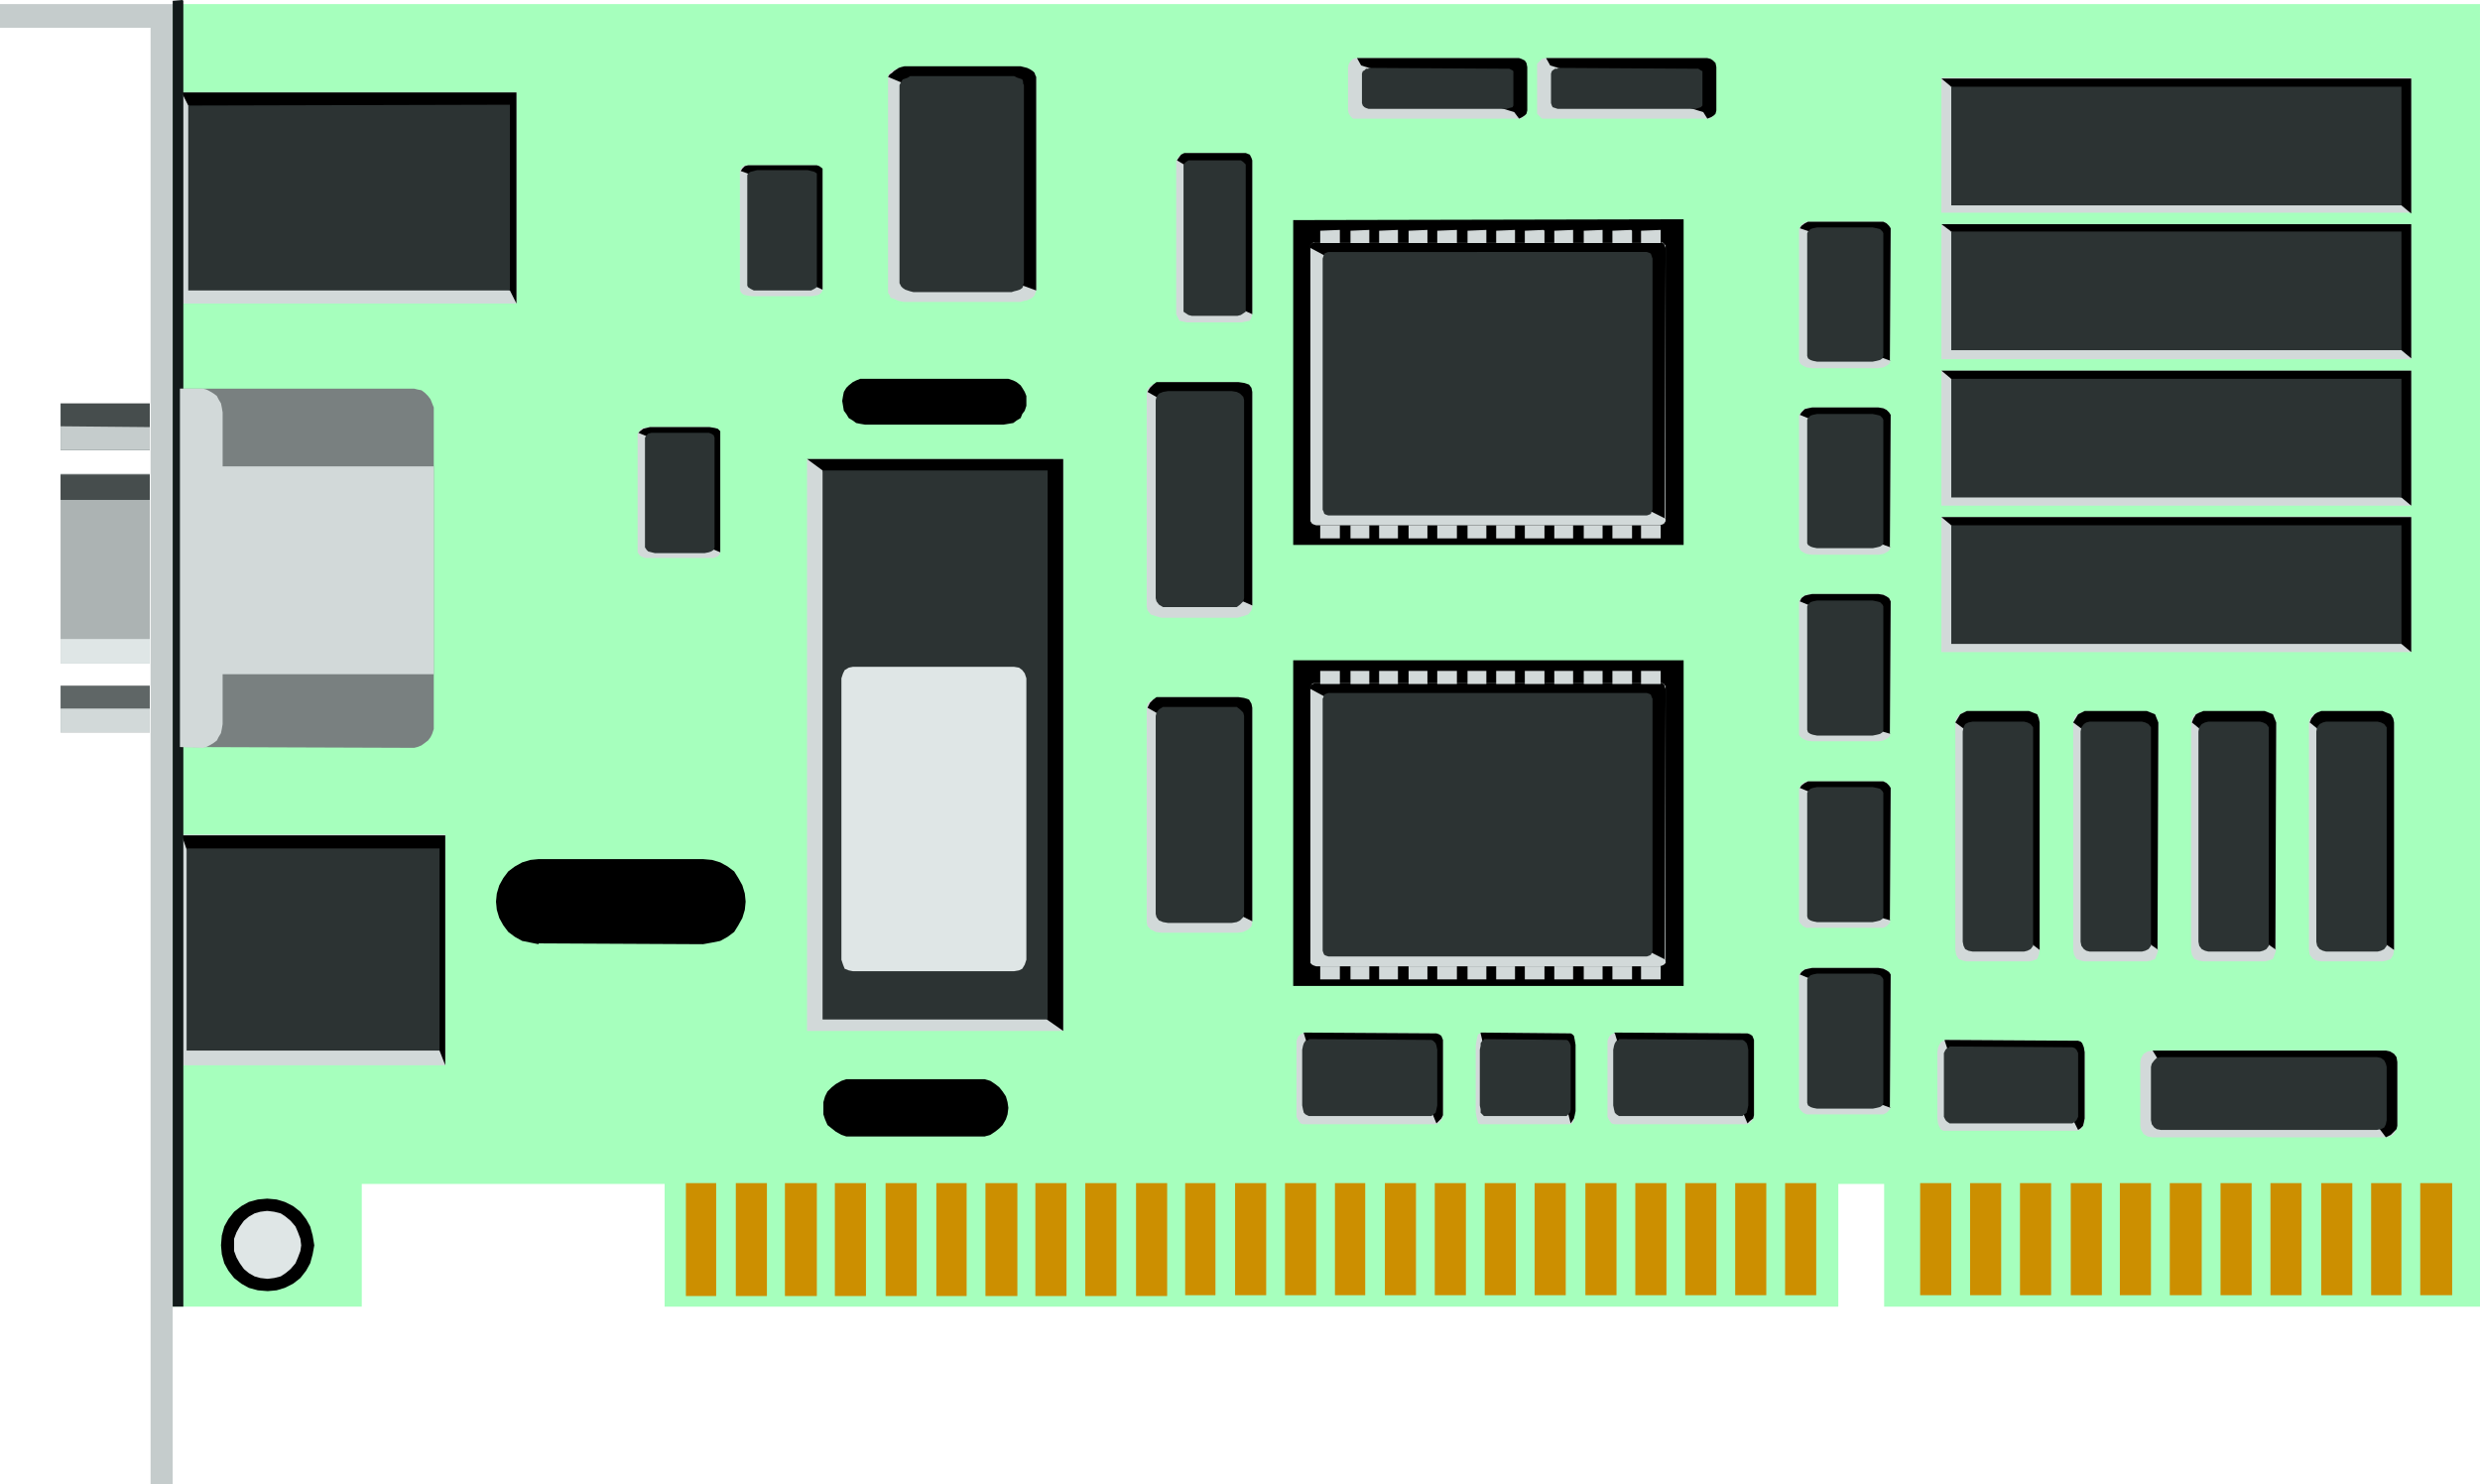
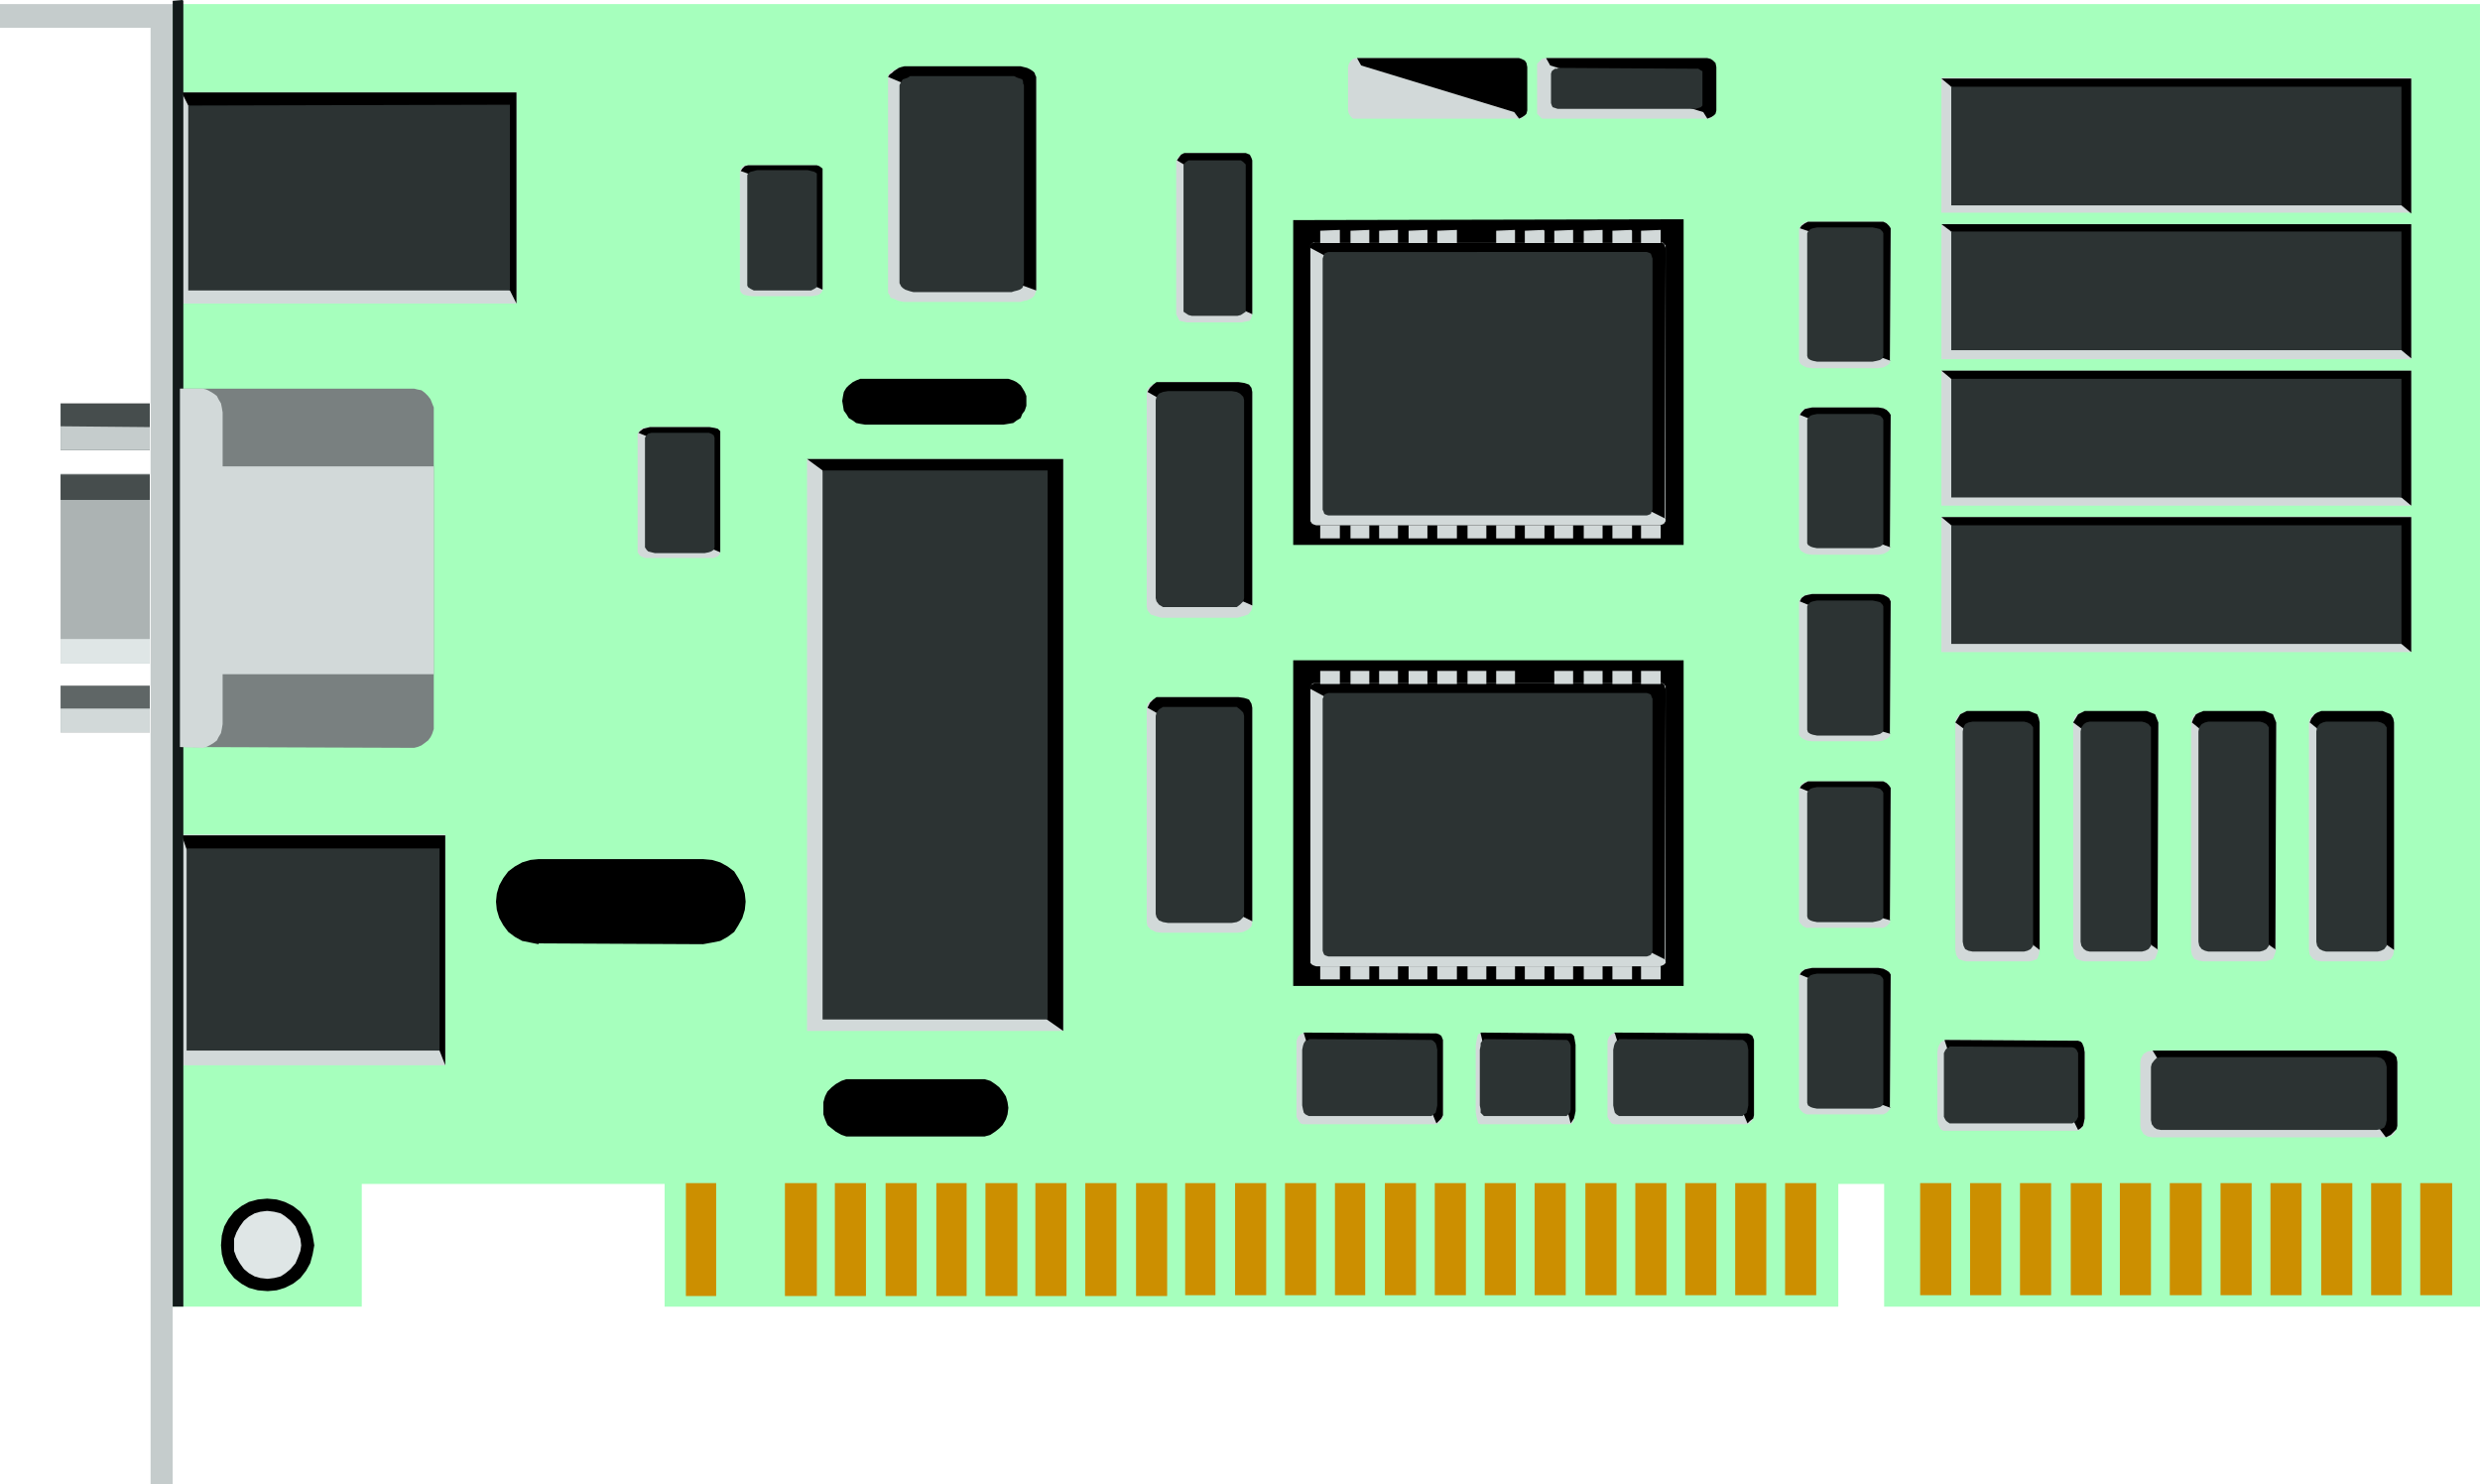
<svg xmlns="http://www.w3.org/2000/svg" xmlns:ns1="http://sodipodi.sourceforge.net/DTD/sodipodi-0.dtd" xmlns:ns2="http://www.inkscape.org/namespaces/inkscape" version="1.0" width="129.553mm" height="77.535mm" id="svg198" ns1:docname="Circuit Board 03.wmf">
  <ns1:namedview id="namedview198" pagecolor="#ffffff" bordercolor="#000000" borderopacity="0.25" ns2:showpageshadow="2" ns2:pageopacity="0.0" ns2:pagecheckerboard="0" ns2:deskcolor="#d1d1d1" ns2:document-units="mm" />
  <defs id="defs1">
    <pattern id="WMFhbasepattern" patternUnits="userSpaceOnUse" width="6" height="6" x="0" y="0" />
  </defs>
  <path style="fill:#c5cccc;fill-opacity:1;fill-rule:evenodd;stroke:none" d="M 0,0.808 H 34.098 V 293.047 H 29.734 V 5.493 H 0 V 0.808 Z" id="path1" />
  <path style="fill:#5f6666;fill-opacity:1;fill-rule:evenodd;stroke:none" d="m 11.958,135.377 h 17.614 v 9.208 h -17.614 z" id="path2" />
  <path style="fill:#d2d9d9;fill-opacity:1;fill-rule:evenodd;stroke:none" d="m 11.958,139.9 h 17.614 v 4.685 h -17.614 z" id="path3" />
  <path style="fill:#acb3b3;fill-opacity:1;fill-rule:evenodd;stroke:none" d="m 11.958,93.536 h 17.614 v 37.479 h -17.614 z" id="path4" />
  <path style="fill:#464d4d;fill-opacity:1;fill-rule:evenodd;stroke:none" d="m 11.958,93.698 h 17.614 v 5.008 H 11.958 V 93.698 Z" id="path5" />
  <path style="fill:#dfe6e6;fill-opacity:1;fill-rule:evenodd;stroke:none" d="m 11.958,126.169 h 17.614 v 4.846 h -17.614 v -4.846 z" id="path6" />
  <path style="fill:#464d4d;fill-opacity:1;fill-rule:evenodd;stroke:none" d="m 11.958,79.643 h 17.614 v 9.208 h -17.614 z" id="path7" />
  <path style="fill:#c5cccc;fill-opacity:1;fill-rule:evenodd;stroke:none" d="m 11.958,84.166 17.614,0.162 v 4.523 h -17.614 v -4.523 0 z" id="path8" />
  <path style="fill:#a6ffbd;fill-opacity:1;fill-rule:evenodd;stroke:none" d="M 489.647,233.759 H 34.098 V 0.808 H 489.647 V 233.759 Z" id="path9" />
  <path style="fill:#a6ffbd;fill-opacity:1;fill-rule:evenodd;stroke:none" d="M 71.427,257.992 H 34.098 v -24.394 h 37.33 z" id="path10" />
  <path style="fill:#000000;fill-opacity:1;fill-rule:evenodd;stroke:none" d="m 52.682,236.667 -1.778,0.162 -1.778,0.485 -1.454,0.808 -1.454,1.131 -1.131,1.454 -0.808,1.454 -0.485,1.777 -0.162,1.939 0.162,1.777 0.485,1.777 0.808,1.454 1.131,1.454 1.454,1.131 1.454,0.808 1.778,0.485 1.939,0.162 1.778,-0.162 1.616,-0.485 1.616,-0.808 1.454,-1.131 1.131,-1.454 0.808,-1.454 0.485,-1.777 0.323,-1.777 -0.323,-1.939 -0.485,-1.777 -0.808,-1.454 -1.131,-1.454 -1.454,-1.131 -1.616,-0.808 -1.616,-0.485 -1.778,-0.162 v 0 z" id="path11" />
  <path style="fill:#dfe6e6;fill-opacity:1;fill-rule:evenodd;stroke:none" d="m 52.682,239.09 -1.293,0.162 -1.131,0.323 -1.131,0.646 -0.97,0.808 -0.808,1.131 -0.646,1.131 -0.485,1.292 v 1.292 1.131 l 0.485,1.292 0.646,1.131 0.808,1.131 0.97,0.808 1.131,0.646 1.131,0.323 1.454,0.162 1.293,-0.162 1.293,-0.323 0.97,-0.646 0.97,-0.808 0.97,-1.131 0.485,-1.131 0.485,-1.292 0.162,-1.131 -0.162,-1.292 -0.485,-1.292 -0.485,-1.131 -0.97,-1.131 -0.97,-0.808 -0.97,-0.646 -1.293,-0.323 -1.293,-0.162 v 0 z" id="path12" />
  <path style="fill:#a6ffbd;fill-opacity:1;fill-rule:evenodd;stroke:none" d="M 362.953,257.992 H 131.219 v -24.394 h 231.734 v 24.394 z" id="path13" />
  <path style="fill:#a6ffbd;fill-opacity:1;fill-rule:evenodd;stroke:none" d="M 489.647,257.992 H 372.003 v -24.394 h 117.645 v 24.394 z" id="path14" />
  <path style="fill:#cc8f00;fill-opacity:1;fill-rule:evenodd;stroke:none" d="m 141.4,233.598 h -5.979 v 22.294 h 5.979 v -22.294 z" id="path15" />
  <path style="fill:#cc8f00;fill-opacity:1;fill-rule:evenodd;stroke:none" d="m 230.441,233.598 h -6.141 v 22.294 h 6.141 v -22.294 z" id="path16" />
  <path style="fill:#cc8f00;fill-opacity:1;fill-rule:evenodd;stroke:none" d="m 220.422,233.598 h -6.141 v 22.294 h 6.141 v -22.294 z" id="path17" />
  <path style="fill:#cc8f00;fill-opacity:1;fill-rule:evenodd;stroke:none" d="m 210.565,233.598 h -6.141 v 22.294 h 6.141 v -22.294 z" id="path18" />
  <path style="fill:#cc8f00;fill-opacity:1;fill-rule:evenodd;stroke:none" d="m 200.869,233.598 h -6.302 v 22.294 h 6.302 v -22.294 z" id="path19" />
  <path style="fill:#cc8f00;fill-opacity:1;fill-rule:evenodd;stroke:none" d="m 190.849,233.598 h -5.979 v 22.294 h 5.979 v -22.294 z" id="path20" />
  <path style="fill:#cc8f00;fill-opacity:1;fill-rule:evenodd;stroke:none" d="m 180.992,233.598 h -6.141 v 22.294 h 6.141 v -22.294 z" id="path21" />
  <path style="fill:#cc8f00;fill-opacity:1;fill-rule:evenodd;stroke:none" d="m 170.973,233.598 h -6.141 v 22.294 h 6.141 v -22.294 z" id="path22" />
  <path style="fill:#cc8f00;fill-opacity:1;fill-rule:evenodd;stroke:none" d="m 161.115,233.598 h -6.141 v 22.294 h 6.302 v -22.294 0 z" id="path23" />
-   <path style="fill:#cc8f00;fill-opacity:1;fill-rule:evenodd;stroke:none" d="m 151.419,233.598 h -6.141 v 22.294 h 6.141 v -22.294 z" id="path24" />
  <path style="fill:#cc8f00;fill-opacity:1;fill-rule:evenodd;stroke:none" d="m 239.976,233.598 h -5.979 v 22.132 h 5.979 z" id="path25" />
  <path style="fill:#cc8f00;fill-opacity:1;fill-rule:evenodd;stroke:none" d="m 329.017,233.598 h -6.141 v 22.132 h 6.141 v -22.132 z" id="path26" />
  <path style="fill:#cc8f00;fill-opacity:1;fill-rule:evenodd;stroke:none" d="m 464.276,233.598 h -5.979 v 22.132 h 6.141 v -22.132 0 z" id="path27" />
  <path style="fill:#cc8f00;fill-opacity:1;fill-rule:evenodd;stroke:none" d="m 358.59,233.598 h -6.141 v 22.132 h 6.141 z" id="path28" />
  <path style="fill:#cc8f00;fill-opacity:1;fill-rule:evenodd;stroke:none" d="m 318.998,233.598 h -5.979 v 22.132 h 6.141 v -22.132 0 z" id="path29" />
  <path style="fill:#cc8f00;fill-opacity:1;fill-rule:evenodd;stroke:none" d="m 454.419,233.598 h -6.141 v 22.132 h 6.141 z" id="path30" />
  <path style="fill:#cc8f00;fill-opacity:1;fill-rule:evenodd;stroke:none" d="m 348.571,233.598 h -5.979 v 22.132 h 6.141 v -22.132 0 z" id="path31" />
  <path style="fill:#cc8f00;fill-opacity:1;fill-rule:evenodd;stroke:none" d="m 483.991,233.598 h -6.141 v 22.132 h 6.302 v -22.132 0 z" id="path32" />
  <path style="fill:#cc8f00;fill-opacity:1;fill-rule:evenodd;stroke:none" d="m 309.14,233.598 h -6.141 v 22.132 h 6.141 z" id="path33" />
  <path style="fill:#cc8f00;fill-opacity:1;fill-rule:evenodd;stroke:none" d="m 444.561,233.598 h -6.141 v 22.132 h 6.141 z" id="path34" />
  <path style="fill:#cc8f00;fill-opacity:1;fill-rule:evenodd;stroke:none" d="m 338.875,233.598 h -6.141 v 22.132 h 6.141 z" id="path35" />
  <path style="fill:#cc8f00;fill-opacity:1;fill-rule:evenodd;stroke:none" d="m 474.134,233.598 h -5.979 v 22.132 h 5.979 v -22.132 z" id="path36" />
  <path style="fill:#cc8f00;fill-opacity:1;fill-rule:evenodd;stroke:none" d="m 299.121,233.598 h -5.979 v 22.132 h 6.141 v -22.132 0 z" id="path37" />
  <path style="fill:#cc8f00;fill-opacity:1;fill-rule:evenodd;stroke:none" d="m 434.542,233.598 h -6.141 v 22.132 h 6.302 v -22.132 0 z" id="path38" />
  <path style="fill:#cc8f00;fill-opacity:1;fill-rule:evenodd;stroke:none" d="m 289.425,233.598 h -6.141 v 22.132 h 6.141 z" id="path39" />
  <path style="fill:#cc8f00;fill-opacity:1;fill-rule:evenodd;stroke:none" d="m 424.684,233.598 h -6.141 v 22.132 h 6.141 z" id="path40" />
  <path style="fill:#cc8f00;fill-opacity:1;fill-rule:evenodd;stroke:none" d="m 279.568,233.598 h -6.141 v 22.132 h 6.141 v -22.132 z" id="path41" />
  <path style="fill:#cc8f00;fill-opacity:1;fill-rule:evenodd;stroke:none" d="m 414.827,233.598 h -5.979 v 22.132 h 6.141 v -22.132 0 z" id="path42" />
  <path style="fill:#cc8f00;fill-opacity:1;fill-rule:evenodd;stroke:none" d="m 269.548,233.598 h -5.979 v 22.132 h 5.979 z" id="path43" />
  <path style="fill:#cc8f00;fill-opacity:1;fill-rule:evenodd;stroke:none" d="m 404.969,233.598 h -6.141 v 22.132 h 6.141 z" id="path44" />
  <path style="fill:#cc8f00;fill-opacity:1;fill-rule:evenodd;stroke:none" d="m 259.691,233.598 h -5.979 v 22.132 h 6.141 v -22.132 0 z" id="path45" />
  <path style="fill:#cc8f00;fill-opacity:1;fill-rule:evenodd;stroke:none" d="m 395.112,233.598 h -6.141 v 22.132 h 6.141 z" id="path46" />
  <path style="fill:#cc8f00;fill-opacity:1;fill-rule:evenodd;stroke:none" d="m 249.995,233.598 h -6.141 v 22.132 h 6.141 z" id="path47" />
  <path style="fill:#cc8f00;fill-opacity:1;fill-rule:evenodd;stroke:none" d="m 385.092,233.598 h -5.979 v 22.132 h 6.141 v -22.132 0 z" id="path48" />
  <path style="fill:#000000;fill-opacity:1;fill-rule:evenodd;stroke:none" d="m 106.333,186.264 32.482,0.162 1.778,-0.323 1.616,-0.323 1.454,-0.808 1.293,-0.969 0.808,-1.292 0.808,-1.454 0.485,-1.615 0.162,-1.615 -0.162,-1.615 -0.485,-1.615 -0.808,-1.454 -0.808,-1.292 -1.293,-0.969 -1.454,-0.808 -1.616,-0.485 -1.778,-0.162 h -32.482 l -1.616,0.162 -1.616,0.485 -1.454,0.808 -1.293,0.969 -0.97,1.292 -0.808,1.454 -0.485,1.615 -0.162,1.615 0.162,1.615 0.485,1.615 0.808,1.454 0.97,1.292 1.293,0.969 1.454,0.808 1.616,0.323 1.616,0.323 v 0 z" id="path49" />
  <path style="fill:#000000;fill-opacity:1;fill-rule:evenodd;stroke:none" d="m 170.811,83.843 h 27.31 l 0.97,-0.162 0.97,-0.162 0.646,-0.485 0.808,-0.485 0.323,-0.808 0.485,-0.646 0.323,-0.969 v -0.969 -0.969 l -0.323,-0.808 -0.485,-0.808 -0.323,-0.485 -0.808,-0.646 -0.646,-0.323 -0.97,-0.323 h -0.97 -27.31 -0.97 l -0.808,0.323 -0.646,0.323 -0.808,0.646 -0.485,0.485 -0.485,0.808 -0.162,0.808 -0.162,0.969 0.162,0.969 0.162,0.969 0.485,0.646 0.485,0.808 0.808,0.485 0.646,0.485 0.808,0.162 0.97,0.162 z" id="path50" />
  <path style="fill:#000000;fill-opacity:1;fill-rule:evenodd;stroke:none" d="m 168.387,224.39 h 25.048 0.97 l 1.131,-0.323 0.97,-0.646 0.808,-0.646 0.646,-0.646 0.646,-1.131 0.323,-0.969 0.162,-1.292 -0.162,-1.131 -0.323,-1.131 -0.646,-0.969 -0.646,-0.808 -0.808,-0.646 -0.97,-0.646 -1.131,-0.323 h -0.97 -25.048 -1.293 l -0.97,0.323 -1.131,0.646 -0.808,0.646 -0.808,0.808 -0.485,0.969 -0.323,1.131 v 1.131 1.292 l 0.323,0.969 0.485,1.131 0.808,0.646 0.808,0.646 1.131,0.646 0.97,0.323 h 1.293 z" id="path51" />
  <path style="fill:#d2d9d9;fill-opacity:1;fill-rule:evenodd;stroke:none" d="m 475.911,101.937 -92.597,0.162 v 26.655 h 92.758 v -26.655 0 z" id="path52" />
  <path style="fill:#000000;fill-opacity:1;fill-rule:evenodd;stroke:none" d="m 385.092,103.714 89.041,23.424 1.939,1.615 V 102.098 h -92.758 l 1.939,1.615 v 0 z" id="path53" />
  <path style="fill:#2c3333;fill-opacity:1;fill-rule:evenodd;stroke:none" d="m 474.134,103.714 h -88.88 v 23.424 h 88.88 v -23.424 z" id="path54" />
  <path style="fill:#d2d9d9;fill-opacity:1;fill-rule:evenodd;stroke:none" d="M 101.969,18.255 H 35.875 V 59.934 H 101.969 V 18.255 Z" id="path55" />
  <path style="fill:#000000;fill-opacity:1;fill-rule:evenodd;stroke:none" d="m 37.168,20.84 63.509,36.51 1.293,2.585 V 18.255 H 35.875 Z" id="path56" />
  <path style="fill:#2c3333;fill-opacity:1;fill-rule:evenodd;stroke:none" d="m 100.677,20.678 -63.509,0.162 v 36.51 h 63.509 v -36.51 0 z" id="path57" />
  <path style="fill:#d2d9d9;fill-opacity:1;fill-rule:evenodd;stroke:none" d="M 87.91,164.779 H 35.875 v 45.556 H 87.91 Z" id="path58" />
  <path style="fill:#000000;fill-opacity:1;fill-rule:evenodd;stroke:none" d="m 36.845,167.686 49.934,39.741 1.131,2.908 V 164.94 H 35.875 Z" id="path59" />
  <path style="fill:#2c3333;fill-opacity:1;fill-rule:evenodd;stroke:none" d="M 86.779,167.525 H 36.845 v 39.902 h 49.934 v -39.902 z" id="path60" />
  <path style="fill:#d2d9d9;fill-opacity:1;fill-rule:evenodd;stroke:none" d="M 209.918,90.628 V 203.55 H 159.337 V 90.628 Z" id="path61" />
  <path style="fill:#000000;fill-opacity:1;fill-rule:evenodd;stroke:none" d="m 206.686,201.288 -44.278,-108.398 -3.07,-2.262 h 50.581 V 203.55 Z" id="path62" />
  <path style="fill:#2c3333;fill-opacity:1;fill-rule:evenodd;stroke:none" d="M 206.848,92.728 V 201.288 H 162.408 V 92.89 h 44.44 v 0 z" id="path63" />
  <path style="fill:#d2d9d9;fill-opacity:1;fill-rule:evenodd;stroke:none" d="m 475.911,15.347 h -92.597 v 26.655 h 92.758 v -26.655 0 z" id="path64" />
  <path style="fill:#d2d9d9;fill-opacity:1;fill-rule:evenodd;stroke:none" d="m 475.911,44.264 -92.597,0.162 v 26.494 h 92.758 v -26.494 0 z" id="path65" />
  <path style="fill:#d2d9d9;fill-opacity:1;fill-rule:evenodd;stroke:none" d="m 475.911,73.181 h -92.597 v 26.655 h 92.758 v -26.655 0 z" id="path66" />
  <path style="fill:#131a1a;fill-opacity:1;fill-rule:evenodd;stroke:none" d="M 36.037,0 34.098,0.162 V 257.992 h 2.101 V 0.162 v 0 z" id="path67" />
  <path style="fill:#798080;fill-opacity:1;fill-rule:evenodd;stroke:none" d="m 35.552,147.493 46.218,0.162 0.646,-0.162 0.808,-0.323 0.646,-0.485 0.646,-0.485 0.485,-0.646 0.323,-0.646 0.323,-0.969 v -0.969 -61.55 -0.969 l -0.323,-0.808 -0.323,-0.808 -0.485,-0.646 -0.646,-0.646 -0.646,-0.485 -0.808,-0.162 -0.646,-0.162 H 35.552 v 70.919 0 z" id="path68" />
  <path style="fill:#d2d9d9;fill-opacity:1;fill-rule:evenodd;stroke:none" d="m 35.552,147.493 4.525,0.162 0.646,-0.162 0.646,-0.323 0.808,-0.485 0.646,-0.485 0.323,-0.646 0.485,-0.808 0.162,-0.808 0.162,-0.969 v -9.854 H 85.648 V 92.082 H 43.955 V 81.42 l -0.162,-0.969 -0.162,-0.808 -0.485,-0.808 -0.323,-0.646 -0.646,-0.485 -0.808,-0.485 -0.646,-0.323 -0.646,-0.162 h -4.525 v 70.919 0 z" id="path69" />
  <path style="fill:#000000;fill-opacity:1;fill-rule:evenodd;stroke:none" d="m 385.092,17.124 89.041,23.424 1.939,1.615 V 15.509 h -92.758 l 1.939,1.615 v 0 z" id="path70" />
  <path style="fill:#2c3333;fill-opacity:1;fill-rule:evenodd;stroke:none" d="m 474.134,17.124 h -88.88 v 23.424 h 88.88 V 17.124 Z" id="path71" />
  <path style="fill:#000000;fill-opacity:1;fill-rule:evenodd;stroke:none" d="m 385.092,45.718 89.041,23.424 1.939,1.615 v -26.494 h -92.758 l 1.939,1.454 v 0 z" id="path72" />
  <path style="fill:#2c3333;fill-opacity:1;fill-rule:evenodd;stroke:none" d="m 474.134,45.718 h -88.88 v 23.424 h 88.88 V 45.718 Z" id="path73" />
  <path style="fill:#000000;fill-opacity:1;fill-rule:evenodd;stroke:none" d="m 385.092,74.797 89.041,23.424 1.939,1.615 V 73.181 h -92.758 l 1.939,1.615 v 0 z" id="path74" />
  <path style="fill:#2c3333;fill-opacity:1;fill-rule:evenodd;stroke:none" d="m 474.134,74.797 h -88.88 v 23.424 h 88.88 V 74.797 Z" id="path75" />
  <path style="fill:#d2d9d9;fill-opacity:1;fill-rule:evenodd;stroke:none" d="M 402.707,187.557 V 142.808 l -0.162,-0.969 -0.323,-0.646 -0.808,-0.485 -0.808,-0.162 h -12.282 l -0.808,0.162 -0.808,0.485 -0.485,0.646 -0.162,0.969 v 44.749 l 0.162,0.969 0.485,0.808 0.808,0.323 0.808,0.162 h 12.282 l 0.808,-0.162 0.808,-0.323 0.323,-0.808 z" id="path76" />
  <path style="fill:#000000;fill-opacity:1;fill-rule:evenodd;stroke:none" d="m 402.707,187.395 v -44.749 l -0.162,-0.808 -0.323,-0.808 -0.808,-0.323 -0.808,-0.323 h -12.282 l -0.646,0.323 -0.646,0.323 -0.485,0.808 -0.485,0.808 1.939,1.454 12.766,42.002 1.939,1.454 v 0 z" id="path77" />
  <path style="fill:#2c3333;fill-opacity:1;fill-rule:evenodd;stroke:none" d="m 401.414,185.78 v -41.356 -0.808 l -0.485,-0.646 -0.646,-0.323 -0.646,-0.162 h -10.181 l -0.808,0.162 -0.646,0.323 -0.323,0.646 -0.162,0.808 v 41.518 l 0.162,0.808 0.323,0.646 0.646,0.323 0.808,0.162 h 10.181 l 0.646,-0.162 0.646,-0.323 0.485,-0.646 v -0.808 0 z" id="path78" />
  <path style="fill:#d2d9d9;fill-opacity:1;fill-rule:evenodd;stroke:none" d="M 247.248,181.903 V 139.739 l -0.162,-0.808 -0.646,-0.646 -0.97,-0.323 -1.131,-0.323 h -15.029 l -1.131,0.323 -0.97,0.323 -0.646,0.646 -0.162,0.808 v 42.325 l 0.162,0.808 0.646,0.646 0.97,0.485 1.131,0.162 h 15.029 l 1.131,-0.162 0.97,-0.485 0.646,-0.646 0.162,-0.808 v 0 z" id="path79" />
  <path style="fill:#000000;fill-opacity:1;fill-rule:evenodd;stroke:none" d="M 247.248,181.903 V 139.739 l -0.162,-0.808 -0.485,-0.808 -0.97,-0.323 -1.131,-0.162 h -15.19 -0.97 l -0.646,0.485 -0.646,0.646 -0.485,0.969 2.262,1.292 15.837,39.579 z" id="path80" />
  <path style="fill:#2c3333;fill-opacity:1;fill-rule:evenodd;stroke:none" d="m 245.632,180.287 v -38.933 l -0.162,-0.646 -0.646,-0.646 -0.646,-0.485 h -0.97 -12.605 -0.97 l -0.808,0.485 -0.485,0.646 -0.162,0.646 v 39.095 l 0.162,0.646 0.485,0.646 0.808,0.323 0.97,0.162 h 12.605 l 0.97,-0.162 0.646,-0.323 0.646,-0.646 0.162,-0.646 v 0 z" id="path81" />
  <path style="fill:#d2d9d9;fill-opacity:1;fill-rule:evenodd;stroke:none" d="M 247.248,119.707 V 77.543 l -0.162,-0.808 -0.646,-0.646 -0.97,-0.323 -1.131,-0.323 h -15.029 l -1.131,0.323 -0.97,0.323 -0.646,0.646 -0.162,0.808 v 42.164 l 0.162,0.808 0.646,0.808 0.97,0.323 1.131,0.323 h 15.029 l 1.131,-0.323 0.97,-0.323 0.646,-0.808 z" id="path82" />
  <path style="fill:#000000;fill-opacity:1;fill-rule:evenodd;stroke:none" d="M 247.248,119.545 V 77.381 l -0.162,-0.808 -0.485,-0.646 -0.97,-0.323 -1.131,-0.162 h -15.19 -0.97 l -0.646,0.485 -0.646,0.646 -0.485,0.808 2.262,1.292 15.837,39.741 z" id="path83" />
  <path style="fill:#2c3333;fill-opacity:1;fill-rule:evenodd;stroke:none" d="M 245.632,118.091 V 78.997 l -0.162,-0.646 -0.646,-0.646 -0.646,-0.323 -0.97,-0.162 h -12.605 l -0.97,0.162 -0.808,0.323 -0.485,0.646 -0.162,0.646 v 39.095 l 0.162,0.646 0.485,0.646 0.808,0.485 h 0.97 12.605 0.97 l 0.646,-0.485 0.646,-0.646 0.162,-0.646 z" id="path84" />
  <path style="fill:#d2d9d9;fill-opacity:1;fill-rule:evenodd;stroke:none" d="M 204.585,57.511 V 15.347 l -0.162,-0.485 -0.162,-0.323 -0.485,-0.485 -0.323,-0.162 -0.646,-0.323 -0.808,-0.162 -0.485,-0.162 h -0.97 -21.331 -0.808 l -0.808,0.162 -0.485,0.162 -0.646,0.323 -0.646,0.162 -0.162,0.485 -0.323,0.323 v 0.485 42.164 0.323 l 0.323,0.485 0.162,0.485 0.646,0.162 0.646,0.323 0.485,0.162 0.808,0.162 h 0.808 21.331 0.97 l 0.485,-0.162 0.808,-0.162 0.646,-0.323 0.323,-0.162 0.485,-0.485 0.162,-0.485 0.162,-0.323 z" id="path85" />
  <path style="fill:#000000;fill-opacity:1;fill-rule:evenodd;stroke:none" d="M 204.585,57.349 V 15.185 l -0.162,-0.323 -0.162,-0.485 -0.323,-0.323 -0.485,-0.323 -0.646,-0.323 -0.646,-0.162 -0.646,-0.162 h -0.97 -21.331 -0.646 l -0.646,0.162 -0.485,0.162 -0.485,0.323 -0.485,0.323 -0.323,0.323 -0.485,0.323 -0.323,0.485 3.07,1.292 22.624,39.579 3.555,1.292 z" id="path86" />
  <path style="fill:#2c3333;fill-opacity:1;fill-rule:evenodd;stroke:none" d="M 202.161,55.895 V 16.801 l -0.162,-0.323 v -0.323 l -0.162,-0.485 -0.485,-0.162 -0.485,-0.162 -0.646,-0.323 h -0.485 -0.808 -17.938 -0.646 -0.646 l -0.485,0.323 -0.485,0.162 -0.485,0.162 -0.323,0.485 -0.162,0.323 -0.162,0.323 v 39.095 l 0.162,0.323 0.162,0.323 0.323,0.323 0.485,0.323 0.485,0.162 0.485,0.162 0.646,0.162 h 0.646 17.938 0.808 l 0.485,-0.162 0.646,-0.162 0.485,-0.162 0.485,-0.323 0.162,-0.323 v -0.323 z" id="path87" />
  <path style="fill:#d2d9d9;fill-opacity:1;fill-rule:evenodd;stroke:none" d="M 162.408,57.188 V 33.763 l -0.162,-0.485 -0.485,-0.485 -0.485,-0.162 h -0.97 -11.958 -0.97 l -0.646,0.162 -0.485,0.485 -0.162,0.485 v 23.424 l 0.162,0.485 0.485,0.485 0.646,0.162 0.97,0.162 h 11.958 l 0.97,-0.162 0.485,-0.162 0.485,-0.485 z" id="path88" />
  <path style="fill:#000000;fill-opacity:1;fill-rule:evenodd;stroke:none" d="M 162.408,57.188 V 33.763 33.279 l -0.646,-0.485 -0.485,-0.162 h -0.97 -11.797 -0.808 l -0.646,0.162 -0.485,0.485 -0.323,0.485 1.778,0.646 12.605,21.97 z" id="path89" />
  <path style="fill:#2c3333;fill-opacity:1;fill-rule:evenodd;stroke:none" d="M 161.277,56.38 V 34.571 34.248 l -0.485,-0.323 -0.646,-0.162 -0.646,-0.162 h -10.019 l -0.646,0.162 -0.646,0.162 -0.485,0.323 -0.162,0.323 V 56.38 l 0.162,0.323 0.485,0.323 0.646,0.323 h 0.646 10.019 0.646 l 0.646,-0.323 0.485,-0.323 V 56.38 Z" id="path90" />
  <path style="fill:#d2d9d9;fill-opacity:1;fill-rule:evenodd;stroke:none" d="M 142.208,108.883 V 85.62 l -0.162,-0.485 -0.323,-0.485 -0.808,-0.162 -0.97,-0.162 h -11.797 l -0.808,0.162 -0.808,0.162 -0.323,0.485 -0.323,0.485 v 23.424 l 0.323,0.485 0.323,0.323 0.808,0.323 h 0.808 11.797 0.97 l 0.808,-0.323 0.323,-0.323 0.162,-0.485 v 0 z" id="path91" />
  <path style="fill:#000000;fill-opacity:1;fill-rule:evenodd;stroke:none" d="M 142.208,108.883 V 85.459 85.136 l -0.485,-0.485 -0.646,-0.162 -0.97,-0.162 h -11.797 l -0.646,0.162 -0.646,0.162 -0.646,0.485 -0.323,0.323 1.939,0.808 12.282,21.97 1.939,0.808 v 0 z" id="path92" />
  <path style="fill:#2c3333;fill-opacity:1;fill-rule:evenodd;stroke:none" d="M 141.077,108.075 V 86.428 l -0.162,-0.485 -0.485,-0.323 -0.485,-0.162 h -0.808 -9.858 -0.646 l -0.646,0.162 -0.323,0.323 -0.323,0.485 v 21.647 l 0.323,0.485 0.323,0.323 0.646,0.162 0.646,0.162 h 9.858 l 0.808,-0.162 0.485,-0.162 0.485,-0.323 z" id="path93" />
  <path style="fill:#d2d9d9;fill-opacity:1;fill-rule:evenodd;stroke:none" d="M 247.248,62.034 V 31.825 l -0.162,-0.646 -0.323,-0.485 -0.808,-0.323 -0.808,-0.162 h -10.827 l -0.808,0.162 -0.646,0.323 -0.323,0.485 -0.323,0.646 v 30.209 l 0.323,0.646 0.323,0.646 0.646,0.162 0.808,0.162 h 10.827 l 0.808,-0.162 0.808,-0.162 0.323,-0.646 z" id="path94" />
  <path style="fill:#000000;fill-opacity:1;fill-rule:evenodd;stroke:none" d="M 247.248,62.034 V 31.663 l -0.162,-0.485 -0.323,-0.646 -0.808,-0.323 h -0.808 -10.827 -0.485 l -0.646,0.323 -0.485,0.646 -0.323,0.485 1.616,0.969 11.474,28.594 z" id="path95" />
  <path style="fill:#2c3333;fill-opacity:1;fill-rule:evenodd;stroke:none" d="M 245.955,61.065 V 32.956 32.471 l -0.485,-0.485 -0.485,-0.323 h -0.646 -9.05 -0.646 l -0.485,0.323 -0.485,0.485 v 0.485 28.109 0.485 l 0.485,0.323 0.485,0.323 0.646,0.162 h 9.05 l 0.646,-0.162 0.485,-0.323 0.485,-0.323 z" id="path96" />
  <path style="fill:#d2d9d9;fill-opacity:1;fill-rule:evenodd;stroke:none" d="m 373.134,71.243 0.162,-26.009 -0.323,-0.646 -0.485,-0.485 -0.646,-0.323 h -0.97 -13.09 -1.131 l -0.646,0.323 -0.485,0.485 -0.323,0.646 v 26.009 l 0.323,0.646 0.485,0.323 0.646,0.323 1.131,0.162 h 13.09 l 0.97,-0.162 0.646,-0.323 0.485,-0.323 0.323,-0.646 v 0 z" id="path97" />
  <path style="fill:#000000;fill-opacity:1;fill-rule:evenodd;stroke:none" d="m 373.134,71.243 0.162,-26.171 -0.323,-0.485 -0.485,-0.485 -0.646,-0.323 h -0.97 -13.09 -0.808 l -0.646,0.323 -0.646,0.485 -0.323,0.485 1.939,0.646 13.736,24.717 2.262,0.808 v 0 z" id="path98" />
  <path style="fill:#2c3333;fill-opacity:1;fill-rule:evenodd;stroke:none" d="M 371.841,70.273 V 46.041 l -0.162,-0.323 -0.485,-0.485 -0.646,-0.162 -0.808,-0.162 h -10.989 l -0.808,0.162 -0.485,0.162 -0.485,0.485 -0.162,0.323 v 24.232 l 0.162,0.485 0.485,0.323 0.485,0.162 0.808,0.162 h 10.989 l 0.808,-0.162 0.646,-0.162 0.485,-0.323 0.162,-0.485 z" id="path99" />
  <path style="fill:#d2d9d9;fill-opacity:1;fill-rule:evenodd;stroke:none" d="m 373.134,218.735 0.162,-26.171 -0.323,-0.646 -0.485,-0.323 -0.646,-0.323 -0.97,-0.162 H 357.782 l -1.131,0.162 -0.646,0.323 -0.485,0.323 -0.323,0.646 v 26.171 l 0.323,0.485 0.485,0.485 0.646,0.323 h 1.131 13.09 0.97 l 0.646,-0.323 0.485,-0.485 0.323,-0.485 v 0 z" id="path100" />
  <path style="fill:#000000;fill-opacity:1;fill-rule:evenodd;stroke:none" d="m 373.134,218.574 0.162,-26.171 -0.323,-0.485 -0.485,-0.323 -0.646,-0.323 -0.97,-0.162 H 357.782 l -0.808,0.162 -0.646,0.162 -0.646,0.485 -0.323,0.485 1.939,0.808 13.736,24.717 2.262,0.808 v 0 z" id="path101" />
  <path style="fill:#2c3333;fill-opacity:1;fill-rule:evenodd;stroke:none" d="m 371.841,217.766 v -24.394 l -0.162,-0.323 -0.485,-0.485 -0.646,-0.162 -0.808,-0.162 h -10.989 l -0.808,0.162 -0.485,0.162 -0.485,0.485 -0.162,0.323 v 24.394 l 0.162,0.485 0.485,0.323 0.485,0.162 0.808,0.162 h 10.989 l 0.808,-0.162 0.646,-0.162 0.485,-0.323 0.162,-0.485 z" id="path102" />
  <path style="fill:#d2d9d9;fill-opacity:1;fill-rule:evenodd;stroke:none" d="m 383.8,205.327 26.341,0.162 0.646,0.162 0.323,0.485 0.323,0.646 0.162,0.969 v 13.085 l -0.162,1.131 -0.323,0.646 -0.323,0.485 -0.646,0.162 h -26.341 l -0.485,-0.162 -0.323,-0.485 -0.323,-0.646 -0.162,-1.131 v -13.085 l 0.162,-0.969 0.323,-0.646 0.323,-0.485 0.485,-0.162 v 0 z" id="path103" />
  <path style="fill:#000000;fill-opacity:1;fill-rule:evenodd;stroke:none" d="m 383.961,205.327 26.341,0.162 0.485,0.162 0.323,0.323 0.323,0.808 0.162,0.969 v 13.085 l -0.162,0.808 -0.162,0.646 -0.485,0.485 -0.485,0.323 -0.97,-1.939 -24.725,-13.732 -0.646,-1.939 v 0 z" id="path104" />
  <path style="fill:#2c3333;fill-opacity:1;fill-rule:evenodd;stroke:none" d="m 384.769,206.619 24.402,0.162 0.485,0.162 0.323,0.323 0.323,0.646 v 0.808 10.985 0.808 l -0.323,0.646 -0.323,0.323 -0.485,0.323 h -24.24 l -0.485,-0.323 -0.323,-0.323 -0.323,-0.646 v -0.808 -10.985 -0.808 l 0.323,-0.646 0.323,-0.323 0.485,-0.162 v 0 z" id="path105" />
  <path style="fill:#d2d9d9;fill-opacity:1;fill-rule:evenodd;stroke:none" d="m 318.675,203.873 26.179,0.162 0.646,0.162 0.485,0.485 0.323,0.808 v 0.969 13.085 0.969 l -0.323,0.646 -0.485,0.646 -0.646,0.162 h -26.179 l -0.485,-0.162 -0.485,-0.646 -0.323,-0.646 v -0.969 -13.085 -0.969 l 0.323,-0.808 0.485,-0.485 0.485,-0.162 v 0 z" id="path106" />
  <path style="fill:#000000;fill-opacity:1;fill-rule:evenodd;stroke:none" d="m 318.675,203.873 26.341,0.162 0.485,0.162 0.485,0.323 0.323,0.808 v 0.969 13.085 0.808 l -0.162,0.646 -0.646,0.485 -0.485,0.485 -0.808,-1.939 -24.725,-13.732 -0.646,-2.1 v 0 z" id="path107" />
  <path style="fill:#2c3333;fill-opacity:1;fill-rule:evenodd;stroke:none" d="m 319.644,205.165 24.402,0.162 0.323,0.162 0.485,0.485 0.162,0.485 0.162,0.808 v 10.985 l -0.162,0.808 -0.162,0.646 -0.485,0.323 -0.323,0.323 h -24.402 l -0.485,-0.323 -0.323,-0.323 -0.162,-0.646 -0.162,-0.808 V 207.266 l 0.162,-0.808 0.162,-0.485 0.323,-0.485 0.485,-0.162 v 0 z" id="path108" />
  <path style="fill:#d2d9d9;fill-opacity:1;fill-rule:evenodd;stroke:none" d="m 292.334,203.873 17.776,0.162 0.323,0.162 0.323,0.485 v 0.808 l 0.162,0.969 v 13.085 l -0.162,0.969 v 0.646 l -0.323,0.646 -0.323,0.162 h -17.776 l -0.485,-0.162 -0.162,-0.646 -0.162,-0.646 -0.162,-0.969 v -13.085 l 0.162,-0.969 0.162,-0.808 0.162,-0.485 0.485,-0.162 v 0 z" id="path109" />
  <path style="fill:#000000;fill-opacity:1;fill-rule:evenodd;stroke:none" d="m 292.334,203.873 17.776,0.162 0.323,0.162 0.323,0.323 0.162,0.808 0.162,0.969 v 13.085 l -0.162,0.808 -0.162,0.646 -0.323,0.485 -0.323,0.485 -0.485,-1.939 -16.806,-13.732 -0.485,-2.1 v 0 z" id="path110" />
  <path style="fill:#2c3333;fill-opacity:1;fill-rule:evenodd;stroke:none" d="m 292.98,205.165 16.322,0.162 0.323,0.162 0.323,0.485 0.162,0.485 v 0.808 10.985 0.808 l -0.162,0.646 -0.323,0.323 -0.323,0.323 h -16.322 l -0.323,-0.323 -0.323,-0.323 v -0.646 l -0.162,-0.808 V 207.266 l 0.162,-0.808 v -0.485 l 0.323,-0.485 0.323,-0.162 v 0 z" id="path111" />
  <path style="fill:#d2d9d9;fill-opacity:1;fill-rule:evenodd;stroke:none" d="m 257.267,203.873 26.179,0.162 0.646,0.162 0.485,0.485 0.323,0.808 v 0.969 13.085 0.969 l -0.323,0.646 -0.485,0.646 -0.646,0.162 h -26.179 l -0.485,-0.162 -0.485,-0.646 -0.323,-0.646 v -0.969 -13.085 -0.969 l 0.323,-0.808 0.485,-0.485 0.485,-0.162 v 0 z" id="path112" />
  <path style="fill:#000000;fill-opacity:1;fill-rule:evenodd;stroke:none" d="m 257.429,203.873 26.179,0.162 0.485,0.162 0.485,0.323 0.323,0.808 v 0.969 13.085 0.808 l -0.323,0.646 -0.485,0.485 -0.485,0.485 -0.808,-1.939 -24.725,-13.732 -0.646,-2.1 v 0 z" id="path113" />
  <path style="fill:#2c3333;fill-opacity:1;fill-rule:evenodd;stroke:none" d="m 258.398,205.165 24.24,0.162 0.323,0.162 0.485,0.485 0.162,0.485 0.162,0.808 v 10.985 l -0.162,0.808 -0.162,0.646 -0.485,0.323 -0.323,0.323 h -24.24 l -0.646,-0.323 -0.323,-0.323 -0.162,-0.646 -0.162,-0.808 V 207.266 l 0.162,-0.808 0.162,-0.485 0.323,-0.485 0.646,-0.162 v 0 z" id="path114" />
  <path style="fill:#d2d9d9;fill-opacity:1;fill-rule:evenodd;stroke:none" d="m 373.134,181.903 0.162,-26.171 -0.323,-0.646 -0.485,-0.485 -0.646,-0.323 h -0.97 -13.09 -1.131 l -0.646,0.323 -0.485,0.485 -0.323,0.646 v 26.171 l 0.323,0.485 0.485,0.485 0.646,0.323 h 1.131 13.09 0.97 l 0.646,-0.323 0.485,-0.485 0.323,-0.485 v 0 z" id="path115" />
  <path style="fill:#000000;fill-opacity:1;fill-rule:evenodd;stroke:none" d="m 373.134,181.741 0.162,-26.171 -0.323,-0.485 -0.485,-0.485 -0.646,-0.323 h -0.97 -13.09 -0.808 l -0.646,0.323 -0.646,0.485 -0.323,0.485 1.939,0.808 13.736,24.717 2.262,0.646 v 0 z" id="path116" />
  <path style="fill:#2c3333;fill-opacity:1;fill-rule:evenodd;stroke:none" d="m 371.841,180.772 v -24.232 l -0.162,-0.323 -0.485,-0.485 -0.646,-0.162 -0.808,-0.162 h -10.989 l -0.808,0.162 -0.485,0.162 -0.485,0.485 -0.162,0.323 v 24.394 l 0.162,0.485 0.485,0.323 0.485,0.162 0.808,0.162 h 10.989 l 0.808,-0.162 0.646,-0.162 0.485,-0.323 0.162,-0.485 v 0 z" id="path117" />
  <path style="fill:#d2d9d9;fill-opacity:1;fill-rule:evenodd;stroke:none" d="m 373.134,145.07 0.162,-26.332 -0.323,-0.646 -0.485,-0.323 -0.646,-0.323 -0.97,-0.162 H 357.782 l -1.131,0.162 -0.646,0.323 -0.485,0.323 -0.323,0.646 v 26.332 l 0.323,0.485 0.485,0.323 0.646,0.323 1.131,0.162 h 13.09 l 0.97,-0.162 0.646,-0.323 0.485,-0.323 0.323,-0.485 v 0 z" id="path118" />
  <path style="fill:#000000;fill-opacity:1;fill-rule:evenodd;stroke:none" d="m 373.134,144.908 0.162,-26.171 -0.323,-0.646 -0.485,-0.323 -0.646,-0.323 -0.97,-0.162 H 357.782 l -0.808,0.162 -0.646,0.162 -0.646,0.485 -0.323,0.646 1.939,0.808 13.736,24.717 2.262,0.646 v 0 z" id="path119" />
  <path style="fill:#2c3333;fill-opacity:1;fill-rule:evenodd;stroke:none" d="m 371.841,143.939 v -24.232 l -0.162,-0.323 -0.485,-0.485 -0.646,-0.162 -0.808,-0.162 h -10.989 l -0.808,0.162 -0.485,0.162 -0.485,0.485 -0.162,0.323 v 24.394 l 0.162,0.485 0.485,0.323 0.485,0.162 0.808,0.162 h 10.989 l 0.808,-0.162 0.646,-0.162 0.485,-0.323 0.162,-0.485 v 0 z" id="path120" />
  <path style="fill:#d2d9d9;fill-opacity:1;fill-rule:evenodd;stroke:none" d="m 373.134,108.075 0.162,-26.009 -0.323,-0.646 -0.485,-0.485 -0.646,-0.323 -0.97,-0.162 H 357.782 l -1.131,0.162 -0.646,0.323 -0.485,0.485 -0.323,0.646 v 26.009 l 0.323,0.646 0.485,0.323 0.646,0.323 1.131,0.162 h 13.09 l 0.97,-0.162 0.646,-0.323 0.485,-0.323 0.323,-0.646 v 0 z" id="path121" />
  <path style="fill:#000000;fill-opacity:1;fill-rule:evenodd;stroke:none" d="m 373.134,108.075 0.162,-26.171 -0.323,-0.485 -0.485,-0.485 -0.646,-0.323 -0.97,-0.162 H 357.782 l -0.808,0.162 -0.646,0.162 -0.646,0.646 -0.323,0.485 1.939,0.808 13.736,24.555 2.262,0.808 v 0 z" id="path122" />
  <path style="fill:#2c3333;fill-opacity:1;fill-rule:evenodd;stroke:none" d="M 371.841,107.268 V 82.874 l -0.162,-0.323 -0.485,-0.485 -0.646,-0.162 -0.808,-0.162 h -10.989 l -0.808,0.162 -0.485,0.162 -0.485,0.485 -0.162,0.323 v 24.394 l 0.162,0.323 0.485,0.323 0.485,0.162 0.808,0.162 h 10.989 l 0.808,-0.162 0.646,-0.162 0.485,-0.323 0.162,-0.323 z" id="path123" />
  <path style="fill:#d2d9d9;fill-opacity:1;fill-rule:evenodd;stroke:none" d="M 472.679,187.557 V 142.808 l -0.162,-0.969 -0.485,-0.646 -0.808,-0.485 -0.808,-0.162 h -12.12 l -0.97,0.162 -0.646,0.485 -0.646,0.646 -0.162,0.969 v 44.749 l 0.162,0.969 0.646,0.808 0.646,0.323 0.97,0.162 h 12.12 l 0.808,-0.162 0.808,-0.323 0.485,-0.808 z" id="path124" />
  <path style="fill:#000000;fill-opacity:1;fill-rule:evenodd;stroke:none" d="m 472.679,187.395 v -44.749 l -0.162,-0.808 -0.485,-0.808 -0.808,-0.323 -0.808,-0.323 h -12.12 l -0.808,0.323 -0.485,0.323 -0.646,0.808 -0.323,0.808 1.778,1.454 12.766,42.002 2.101,1.454 v 0 z" id="path125" />
  <path style="fill:#2c3333;fill-opacity:1;fill-rule:evenodd;stroke:none" d="m 471.225,185.78 v -41.356 -0.808 l -0.485,-0.646 -0.646,-0.323 -0.646,-0.162 h -10.181 l -0.646,0.162 -0.646,0.323 -0.485,0.646 -0.162,0.808 v 41.518 l 0.162,0.808 0.485,0.646 0.646,0.323 0.646,0.162 h 10.181 l 0.646,-0.162 0.646,-0.323 0.485,-0.646 v -0.808 0 z" id="path126" />
  <path style="fill:#d2d9d9;fill-opacity:1;fill-rule:evenodd;stroke:none" d="m 424.846,207.427 h 46.056 l 0.97,0.162 0.808,0.485 0.323,0.808 0.323,0.808 v 12.601 l -0.323,0.808 -0.323,0.808 -0.808,0.485 -0.97,0.162 h -45.894 l -0.97,-0.162 -0.808,-0.485 -0.485,-0.808 -0.162,-0.808 v -12.601 l 0.162,-0.808 0.485,-0.808 0.808,-0.485 0.97,-0.162 v 0 z" id="path127" />
  <path style="fill:#000000;fill-opacity:1;fill-rule:evenodd;stroke:none" d="m 425.008,207.427 h 46.056 l 0.808,0.162 0.808,0.485 0.485,0.646 0.162,0.969 v 12.601 l -0.162,0.646 -0.485,0.485 -0.646,0.646 -0.97,0.485 -1.454,-1.939 -43.309,-13.085 z" id="path128" />
  <path style="fill:#2c3333;fill-opacity:1;fill-rule:evenodd;stroke:none" d="m 426.624,208.72 h 42.662 l 0.808,0.162 0.646,0.485 0.323,0.646 0.162,0.646 v 10.501 l -0.162,0.808 -0.323,0.646 -0.646,0.323 -0.808,0.162 h -42.662 l -0.808,-0.162 -0.485,-0.323 -0.485,-0.646 -0.162,-0.808 v -10.501 l 0.162,-0.646 0.485,-0.646 0.485,-0.485 z" id="path129" />
  <path style="fill:#d2d9d9;fill-opacity:1;fill-rule:evenodd;stroke:none" d="m 305.1,11.47 h 31.997 l 0.646,0.162 0.485,0.485 0.323,0.485 0.162,0.646 v 8.562 l -0.162,0.646 -0.323,0.485 -0.485,0.485 h -0.646 -31.997 -0.646 l -0.485,-0.485 -0.485,-0.485 v -0.646 -8.562 -0.646 l 0.485,-0.485 0.485,-0.485 0.646,-0.162 z" id="path130" />
  <path style="fill:#d2d9d9;fill-opacity:1;fill-rule:evenodd;stroke:none" d="m 267.771,11.47 h 31.997 l 0.646,0.162 0.485,0.485 0.485,0.485 v 0.646 8.562 0.646 l -0.485,0.485 -0.485,0.485 h -0.646 -31.997 -0.646 l -0.485,-0.485 -0.323,-0.485 -0.162,-0.646 v -8.562 l 0.162,-0.646 0.323,-0.485 0.485,-0.485 z" id="path131" />
  <path style="fill:#000000;fill-opacity:1;fill-rule:evenodd;stroke:none" d="m 305.1,11.47 h 31.997 l 0.646,0.162 0.485,0.323 0.485,0.485 0.162,0.808 v 8.562 l -0.162,0.646 -0.323,0.323 -0.485,0.323 -0.808,0.323 -0.808,-1.292 -30.219,-9.208 -0.808,-1.454 v 0 z" id="path132" />
  <path style="fill:#000000;fill-opacity:1;fill-rule:evenodd;stroke:none" d="m 267.771,11.47 h 32.158 l 0.485,0.162 0.646,0.323 0.323,0.485 0.162,0.808 v 8.562 l -0.162,0.646 -0.323,0.323 -0.485,0.323 -0.646,0.323 -0.97,-1.292 -30.219,-9.208 -0.808,-1.454 v 0 z" id="path133" />
  <path style="fill:#2c3333;fill-opacity:1;fill-rule:evenodd;stroke:none" d="M 307.524,13.408 334.835,13.57 h 0.485 l 0.485,0.323 0.323,0.162 v 0.485 5.816 0.485 l -0.323,0.323 -0.485,0.162 -0.485,0.162 h -27.31 l -0.485,-0.162 -0.485,-0.162 -0.162,-0.323 -0.162,-0.485 v -5.816 l 0.162,-0.485 0.162,-0.162 0.485,-0.323 h 0.485 v 0 z" id="path134" />
-   <path style="fill:#2c3333;fill-opacity:1;fill-rule:evenodd;stroke:none" d="M 270.195,13.408 297.505,13.57 h 0.485 l 0.646,0.323 0.162,0.162 v 0.485 5.816 0.485 l -0.162,0.323 -0.646,0.162 -0.485,0.162 h -27.31 l -0.485,-0.162 -0.323,-0.162 -0.323,-0.323 -0.162,-0.485 v -5.816 l 0.162,-0.485 0.323,-0.162 0.323,-0.323 h 0.485 v 0 z" id="path135" />
  <path style="fill:#d2d9d9;fill-opacity:1;fill-rule:evenodd;stroke:none" d="m 449.247,187.557 0.162,-44.749 -0.323,-0.969 -0.323,-0.646 -0.808,-0.485 -0.808,-0.162 h -12.12 l -0.97,0.162 -0.808,0.485 -0.485,0.646 -0.162,0.969 v 44.749 l 0.162,0.969 0.485,0.808 0.808,0.323 0.97,0.162 h 12.12 l 0.808,-0.162 0.808,-0.323 0.323,-0.808 0.323,-0.969 v 0 z" id="path136" />
  <path style="fill:#000000;fill-opacity:1;fill-rule:evenodd;stroke:none" d="m 449.247,187.395 0.162,-44.749 -0.323,-0.808 -0.323,-0.808 -0.808,-0.323 -0.808,-0.323 h -12.12 l -0.808,0.323 -0.646,0.323 -0.485,0.808 -0.323,0.808 1.778,1.454 12.766,42.002 2.101,1.454 v 0 z" id="path137" />
  <path style="fill:#2c3333;fill-opacity:1;fill-rule:evenodd;stroke:none" d="m 447.955,185.78 v -41.356 -0.808 l -0.485,-0.646 -0.646,-0.323 -0.646,-0.162 h -10.181 l -0.646,0.162 -0.646,0.323 -0.485,0.646 -0.162,0.808 v 41.518 l 0.162,0.808 0.485,0.646 0.646,0.323 0.646,0.162 h 10.181 l 0.646,-0.162 0.646,-0.323 0.485,-0.646 v -0.808 0 z" id="path138" />
  <path style="fill:#d2d9d9;fill-opacity:1;fill-rule:evenodd;stroke:none" d="m 425.977,187.557 0.162,-44.749 -0.323,-0.969 -0.323,-0.646 -0.808,-0.485 -0.808,-0.162 h -12.282 l -0.808,0.162 -0.808,0.485 -0.485,0.646 -0.162,0.969 v 44.749 l 0.162,0.969 0.485,0.808 0.808,0.323 0.808,0.162 h 12.282 l 0.808,-0.162 0.808,-0.323 0.323,-0.808 0.323,-0.969 v 0 z" id="path139" />
  <path style="fill:#000000;fill-opacity:1;fill-rule:evenodd;stroke:none" d="m 425.977,187.395 0.162,-44.749 -0.323,-0.808 -0.323,-0.808 -0.808,-0.323 -0.808,-0.323 h -12.282 l -0.646,0.323 -0.646,0.323 -0.485,0.808 -0.485,0.808 1.939,1.454 12.766,42.002 2.101,1.454 v 0 z" id="path140" />
  <path style="fill:#2c3333;fill-opacity:1;fill-rule:evenodd;stroke:none" d="m 424.684,185.78 v -41.356 -0.808 l -0.485,-0.646 -0.646,-0.323 -0.646,-0.162 h -10.342 l -0.646,0.162 -0.485,0.323 -0.485,0.646 -0.162,0.808 v 41.518 l 0.162,0.808 0.485,0.646 0.485,0.323 0.646,0.162 h 10.342 l 0.646,-0.162 0.646,-0.323 0.485,-0.646 v -0.808 0 z" id="path141" />
-   <path style="fill:#dfe6e6;fill-opacity:1;fill-rule:evenodd;stroke:none" d="m 168.387,191.757 h 31.835 l 0.97,-0.162 0.646,-0.323 0.485,-0.808 0.323,-0.969 v -55.572 l -0.323,-0.969 -0.485,-0.646 -0.646,-0.485 -0.97,-0.162 h -31.835 l -0.808,0.162 -0.808,0.485 -0.323,0.646 -0.323,0.969 v 55.572 l 0.323,0.969 0.323,0.808 0.808,0.323 0.808,0.162 z" id="path142" />
  <path style="fill:#000000;fill-opacity:1;fill-rule:evenodd;stroke:none" d="m 332.411,130.369 h -77.083 v 64.296 h 77.083 z" id="path143" />
  <path style="fill:#d2d9d9;fill-opacity:1;fill-rule:evenodd;stroke:none" d="m 259.853,190.788 h 67.872 l 0.485,-0.162 0.323,-0.162 0.323,-0.323 v -0.646 -53.472 -0.485 l -0.323,-0.485 -0.323,-0.162 h -0.485 -67.872 -0.485 l -0.323,0.162 -0.323,0.485 v 0.485 53.472 0.646 l 0.323,0.323 0.323,0.162 z" id="path144" />
  <path style="fill:#000000;fill-opacity:1;fill-rule:evenodd;stroke:none" d="m 328.694,189.495 0.162,-53.472 -0.162,-0.485 -0.162,-0.485 -0.485,-0.162 h -0.485 -67.71 -0.323 l -0.646,0.323 -0.323,0.485 0.162,0.323 4.202,2.262 60.762,48.626 5.171,2.585 v 0 z" id="path145" />
  <path style="fill:#2c3333;fill-opacity:1;fill-rule:evenodd;stroke:none" d="m 262.276,188.849 h 62.862 l 0.485,-0.162 0.323,-0.162 0.162,-0.323 0.162,-0.485 v -49.757 l -0.162,-0.323 -0.162,-0.485 -0.323,-0.162 -0.485,-0.162 H 262.276 l -0.485,0.162 -0.323,0.162 -0.162,0.485 -0.162,0.323 v 49.757 l 0.162,0.485 0.162,0.323 0.323,0.162 0.485,0.162 z" id="path146" />
  <path style="fill:#d2d9d9;fill-opacity:1;fill-rule:evenodd;stroke:none" d="m 264.539,190.788 h -3.878 v 2.585 h 3.878 v -2.585 z" id="path147" />
  <path style="fill:#d2d9d9;fill-opacity:1;fill-rule:evenodd;stroke:none" d="m 322.068,190.788 h -3.717 v 2.585 h 3.878 v -2.585 0 z" id="path148" />
  <path style="fill:#d2d9d9;fill-opacity:1;fill-rule:evenodd;stroke:none" d="m 316.412,190.788 h -3.717 v 2.585 h 3.717 z" id="path149" />
  <path style="fill:#d2d9d9;fill-opacity:1;fill-rule:evenodd;stroke:none" d="m 310.595,190.788 h -3.717 v 2.585 h 3.717 z" id="path150" />
  <path style="fill:#d2d9d9;fill-opacity:1;fill-rule:evenodd;stroke:none" d="m 327.886,190.788 h -3.878 v 2.585 h 3.878 v -2.585 z" id="path151" />
  <path style="fill:#d2d9d9;fill-opacity:1;fill-rule:evenodd;stroke:none" d="m 304.777,190.788 h -3.717 v 2.585 h 3.878 v -2.585 0 z" id="path152" />
  <path style="fill:#d2d9d9;fill-opacity:1;fill-rule:evenodd;stroke:none" d="m 299.121,190.788 h -3.717 v 2.585 h 3.717 z" id="path153" />
  <path style="fill:#d2d9d9;fill-opacity:1;fill-rule:evenodd;stroke:none" d="m 293.465,190.788 h -3.717 v 2.585 h 3.717 z" id="path154" />
  <path style="fill:#d2d9d9;fill-opacity:1;fill-rule:evenodd;stroke:none" d="m 287.648,190.788 h -3.878 v 2.585 h 3.878 v -2.585 z" id="path155" />
  <path style="fill:#d2d9d9;fill-opacity:1;fill-rule:evenodd;stroke:none" d="m 281.83,190.788 h -3.717 v 2.585 h 3.717 z" id="path156" />
  <path style="fill:#d2d9d9;fill-opacity:1;fill-rule:evenodd;stroke:none" d="m 276.012,190.788 h -3.717 v 2.585 h 3.717 z" id="path157" />
  <path style="fill:#d2d9d9;fill-opacity:1;fill-rule:evenodd;stroke:none" d="m 270.356,190.788 h -3.717 v 2.585 h 3.717 v -2.585 z" id="path158" />
  <path style="fill:#d2d9d9;fill-opacity:1;fill-rule:evenodd;stroke:none" d="m 264.539,132.469 h -3.878 v 2.585 h 3.878 v -2.585 z" id="path159" />
  <path style="fill:#d2d9d9;fill-opacity:1;fill-rule:evenodd;stroke:none" d="m 322.068,132.469 h -3.717 v 2.585 h 3.878 v -2.585 0 z" id="path160" />
  <path style="fill:#d2d9d9;fill-opacity:1;fill-rule:evenodd;stroke:none" d="m 316.412,132.469 h -3.717 v 2.585 h 3.717 v -2.585 z" id="path161" />
  <path style="fill:#d2d9d9;fill-opacity:1;fill-rule:evenodd;stroke:none" d="m 310.595,132.469 h -3.717 v 2.585 h 3.717 v -2.585 z" id="path162" />
  <path style="fill:#d2d9d9;fill-opacity:1;fill-rule:evenodd;stroke:none" d="m 327.886,132.469 h -3.878 v 2.585 h 3.878 v -2.585 z" id="path163" />
-   <path style="fill:#d2d9d9;fill-opacity:1;fill-rule:evenodd;stroke:none" d="m 304.777,132.469 h -3.717 v 2.585 h 3.878 v -2.585 0 z" id="path164" />
  <path style="fill:#d2d9d9;fill-opacity:1;fill-rule:evenodd;stroke:none" d="m 299.121,132.469 h -3.717 v 2.585 h 3.717 v -2.585 z" id="path165" />
  <path style="fill:#d2d9d9;fill-opacity:1;fill-rule:evenodd;stroke:none" d="m 293.465,132.469 h -3.717 v 2.585 h 3.717 v -2.585 z" id="path166" />
  <path style="fill:#d2d9d9;fill-opacity:1;fill-rule:evenodd;stroke:none" d="m 287.648,132.469 h -3.878 v 2.585 h 3.878 v -2.585 z" id="path167" />
  <path style="fill:#d2d9d9;fill-opacity:1;fill-rule:evenodd;stroke:none" d="m 281.83,132.469 h -3.717 v 2.585 h 3.717 v -2.585 z" id="path168" />
  <path style="fill:#d2d9d9;fill-opacity:1;fill-rule:evenodd;stroke:none" d="m 276.012,132.469 h -3.717 v 2.585 h 3.717 v -2.585 z" id="path169" />
  <path style="fill:#d2d9d9;fill-opacity:1;fill-rule:evenodd;stroke:none" d="m 270.356,132.469 h -3.717 v 2.585 h 3.717 v -2.585 z" id="path170" />
  <path style="fill:#000000;fill-opacity:1;fill-rule:evenodd;stroke:none" d="m 332.411,43.295 -77.083,0.162 v 64.134 h 77.083 v -64.134 0 z" id="path171" />
  <path style="fill:#d2d9d9;fill-opacity:1;fill-rule:evenodd;stroke:none" d="m 259.853,103.714 h 67.872 l 0.485,-0.162 0.323,-0.162 0.323,-0.485 v -0.485 -53.472 -0.485 l -0.323,-0.323 -0.323,-0.323 h -0.485 -67.872 -0.485 l -0.323,0.323 -0.323,0.323 v 0.485 53.472 0.485 l 0.323,0.485 0.323,0.162 0.485,0.162 z" id="path172" />
  <path style="fill:#000000;fill-opacity:1;fill-rule:evenodd;stroke:none" d="m 328.694,102.421 0.162,-53.472 -0.162,-0.485 -0.162,-0.323 -0.485,-0.323 h -0.485 -67.71 -0.323 l -0.646,0.323 -0.323,0.485 0.162,0.323 4.202,2.262 60.762,48.626 5.171,2.585 v 0 z" id="path173" />
  <path style="fill:#2c3333;fill-opacity:1;fill-rule:evenodd;stroke:none" d="m 262.276,101.775 h 62.862 l 0.485,-0.162 0.323,-0.162 0.162,-0.485 0.162,-0.323 V 51.049 l -0.162,-0.485 -0.162,-0.485 -0.323,-0.162 -0.485,-0.162 H 262.276 l -0.485,0.162 -0.323,0.162 -0.162,0.485 -0.162,0.485 v 49.595 l 0.162,0.323 0.162,0.485 0.323,0.162 0.485,0.162 z" id="path174" />
  <path style="fill:#d2d9d9;fill-opacity:1;fill-rule:evenodd;stroke:none" d="m 264.539,103.714 h -3.878 v 2.585 h 3.878 v -2.585 z" id="path175" />
  <path style="fill:#d2d9d9;fill-opacity:1;fill-rule:evenodd;stroke:none" d="m 322.068,103.714 h -3.717 v 2.585 h 3.878 v -2.585 0 z" id="path176" />
  <path style="fill:#d2d9d9;fill-opacity:1;fill-rule:evenodd;stroke:none" d="m 316.412,103.714 h -3.717 v 2.585 h 3.717 v -2.585 z" id="path177" />
  <path style="fill:#d2d9d9;fill-opacity:1;fill-rule:evenodd;stroke:none" d="m 310.595,103.714 h -3.717 v 2.585 h 3.717 v -2.585 z" id="path178" />
  <path style="fill:#d2d9d9;fill-opacity:1;fill-rule:evenodd;stroke:none" d="m 327.886,103.714 h -3.878 v 2.585 h 3.878 v -2.585 z" id="path179" />
  <path style="fill:#d2d9d9;fill-opacity:1;fill-rule:evenodd;stroke:none" d="m 304.777,103.714 h -3.717 v 2.585 h 3.878 v -2.585 0 z" id="path180" />
  <path style="fill:#d2d9d9;fill-opacity:1;fill-rule:evenodd;stroke:none" d="m 299.121,103.714 h -3.717 v 2.585 h 3.717 v -2.585 z" id="path181" />
  <path style="fill:#d2d9d9;fill-opacity:1;fill-rule:evenodd;stroke:none" d="m 293.465,103.714 h -3.717 v 2.585 h 3.717 v -2.585 z" id="path182" />
  <path style="fill:#d2d9d9;fill-opacity:1;fill-rule:evenodd;stroke:none" d="m 287.648,103.714 h -3.878 v 2.585 h 3.878 v -2.585 z" id="path183" />
  <path style="fill:#d2d9d9;fill-opacity:1;fill-rule:evenodd;stroke:none" d="m 281.83,103.714 h -3.717 v 2.585 h 3.717 v -2.585 z" id="path184" />
  <path style="fill:#d2d9d9;fill-opacity:1;fill-rule:evenodd;stroke:none" d="m 276.012,103.714 h -3.717 v 2.585 h 3.717 v -2.585 z" id="path185" />
  <path style="fill:#d2d9d9;fill-opacity:1;fill-rule:evenodd;stroke:none" d="m 270.356,103.714 h -3.717 v 2.585 h 3.717 v -2.585 z" id="path186" />
  <path style="fill:#d2d9d9;fill-opacity:1;fill-rule:evenodd;stroke:none" d="m 264.539,45.395 -3.878,0.162 v 2.423 h 3.878 v -2.423 0 z" id="path187" />
  <path style="fill:#d2d9d9;fill-opacity:1;fill-rule:evenodd;stroke:none" d="m 322.068,45.395 -3.717,0.162 v 2.423 h 3.878 v -2.423 0 z" id="path188" />
  <path style="fill:#d2d9d9;fill-opacity:1;fill-rule:evenodd;stroke:none" d="m 316.412,45.395 -3.717,0.162 v 2.423 h 3.717 v -2.423 0 z" id="path189" />
  <path style="fill:#d2d9d9;fill-opacity:1;fill-rule:evenodd;stroke:none" d="m 310.595,45.395 -3.717,0.162 v 2.423 h 3.717 v -2.423 0 z" id="path190" />
  <path style="fill:#d2d9d9;fill-opacity:1;fill-rule:evenodd;stroke:none" d="m 327.886,45.395 -3.878,0.162 v 2.423 h 3.878 v -2.423 0 z" id="path191" />
  <path style="fill:#d2d9d9;fill-opacity:1;fill-rule:evenodd;stroke:none" d="m 304.777,45.395 -3.717,0.162 v 2.423 h 3.878 v -2.423 0 z" id="path192" />
  <path style="fill:#d2d9d9;fill-opacity:1;fill-rule:evenodd;stroke:none" d="m 299.121,45.395 -3.717,0.162 v 2.423 h 3.717 v -2.423 0 z" id="path193" />
-   <path style="fill:#d2d9d9;fill-opacity:1;fill-rule:evenodd;stroke:none" d="m 293.465,45.395 -3.717,0.162 v 2.423 h 3.717 v -2.423 0 z" id="path194" />
  <path style="fill:#d2d9d9;fill-opacity:1;fill-rule:evenodd;stroke:none" d="m 287.648,45.395 -3.878,0.162 v 2.423 h 3.878 v -2.423 0 z" id="path195" />
  <path style="fill:#d2d9d9;fill-opacity:1;fill-rule:evenodd;stroke:none" d="m 281.83,45.395 -3.717,0.162 v 2.423 h 3.717 v -2.423 0 z" id="path196" />
  <path style="fill:#d2d9d9;fill-opacity:1;fill-rule:evenodd;stroke:none" d="m 276.012,45.395 -3.717,0.162 v 2.423 h 3.717 v -2.423 0 z" id="path197" />
  <path style="fill:#d2d9d9;fill-opacity:1;fill-rule:evenodd;stroke:none" d="m 270.356,45.395 -3.717,0.162 v 2.423 h 3.717 v -2.423 0 z" id="path198" />
</svg>